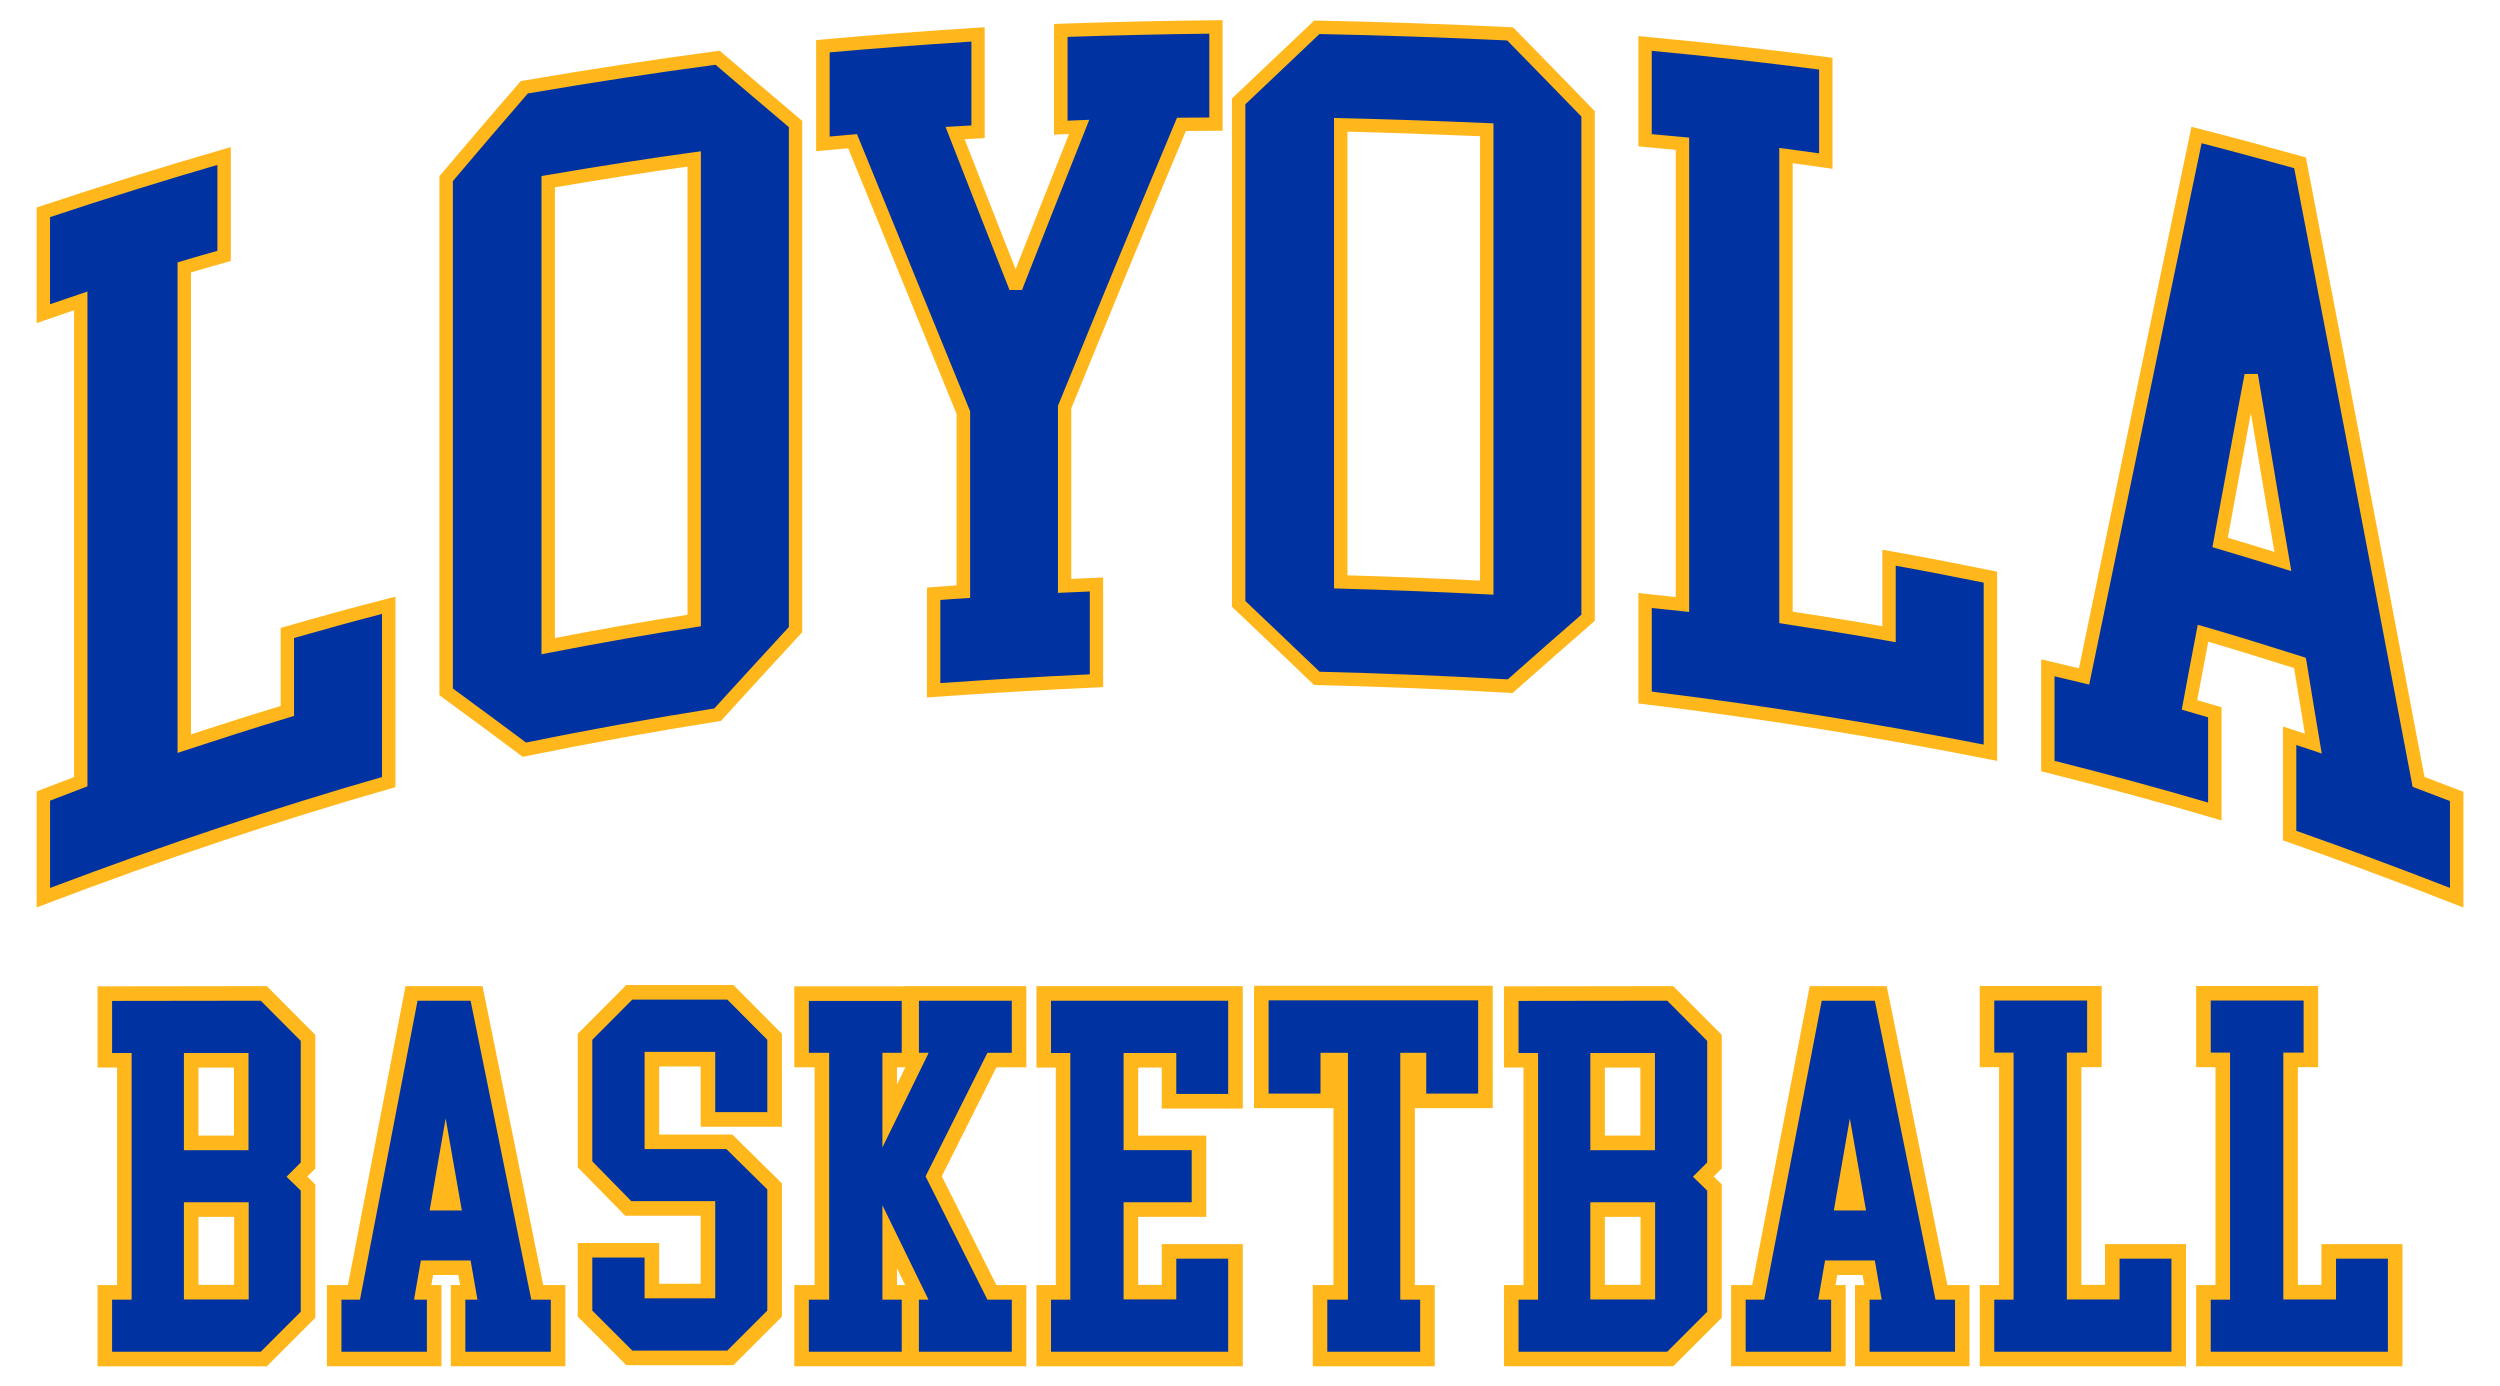
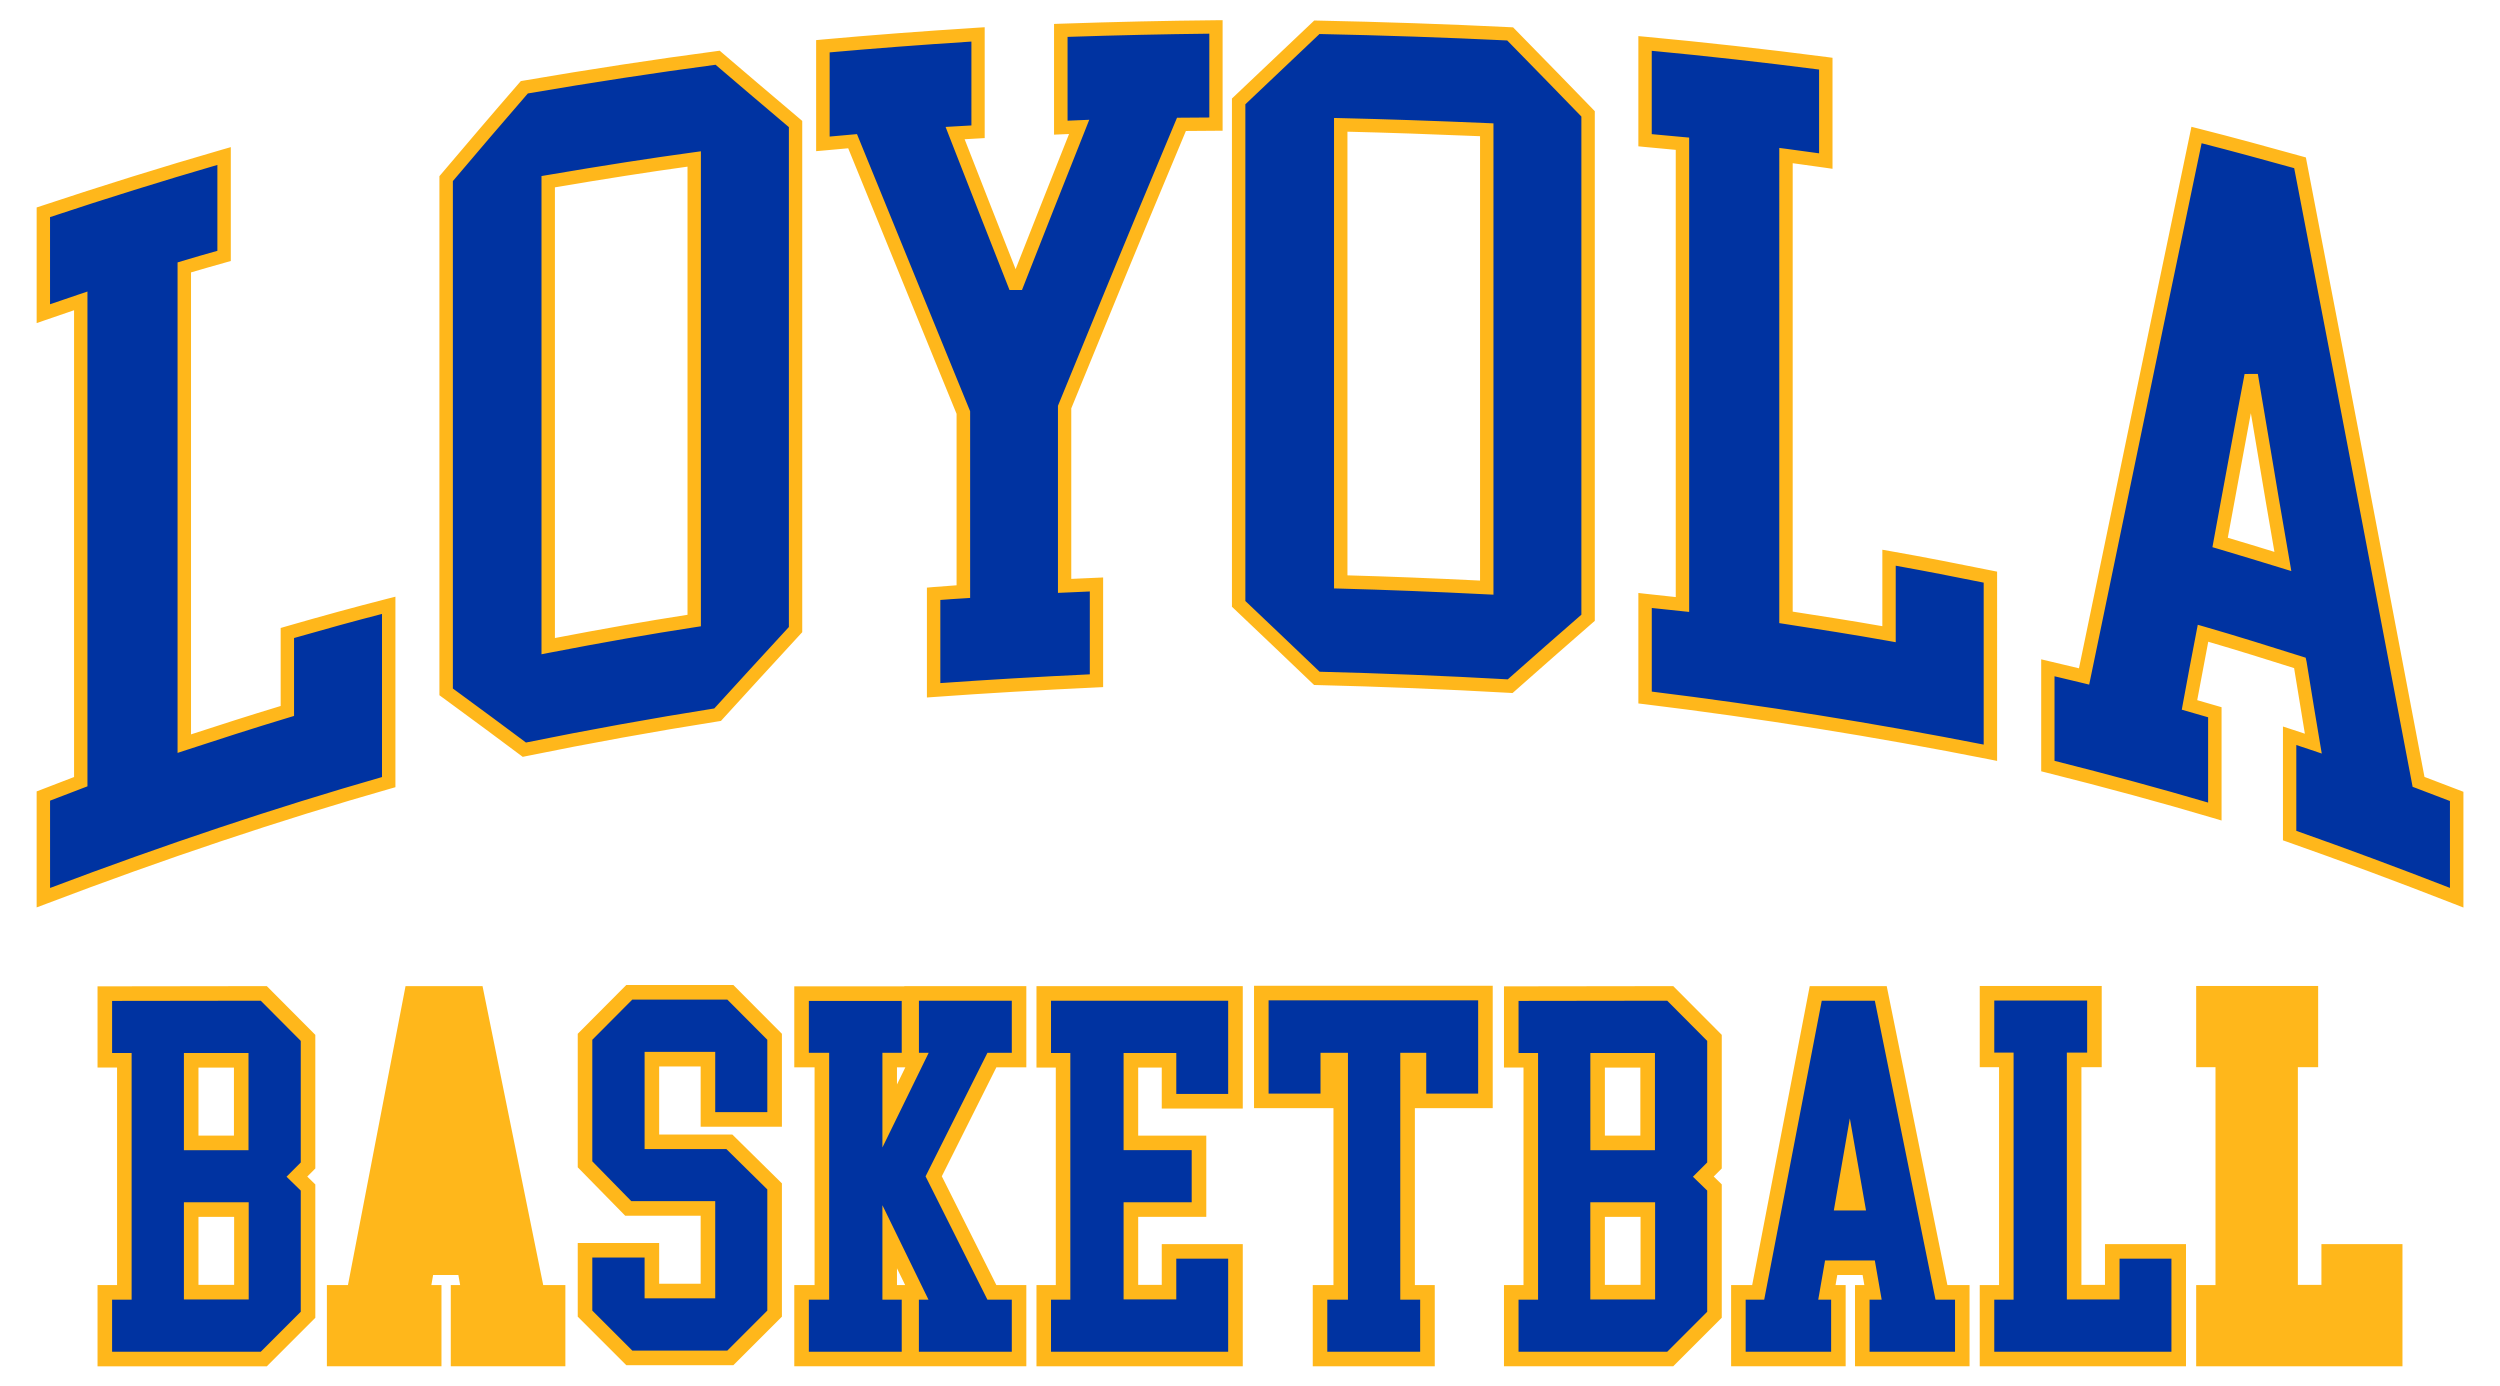
<svg xmlns="http://www.w3.org/2000/svg" version="1.1" id="b" x="0px" y="0px" viewBox="0 0 741.55 411.25" style="enable-background:new 0 0 741.55 411.25;" xml:space="preserve">
  <style type="text/css">
	.st0{fill:#0033A1;}
	.st1{fill:#FFB71B;}
</style>
  <g>
    <g>
      <g>
        <path class="st0" d="M658.54,160.91c1.5-8.29,3.08-16.59,4.58-24.86c1.5-8.27,3.08-16.54,4.65-24.8     c1.5,9.2,3.15,18.42,4.65,27.62c1.5,9.2,3.15,18.45,4.72,27.67C670.92,164.63,664.69,162.72,658.54,160.91 M682.23,196.64     c1.29,7.93,2.58,15.92,3.94,23.93c-2.36-0.8-4.72-1.58-7.02-2.33c0,9.87,0,19.76,0,29.61c16.46,5.79,33,11.96,49.54,18.42     c0-10,0-20.02,0-30.05c-3.79-1.45-7.59-2.92-11.31-4.31c-5.87-30.98-11.8-61.85-17.61-92.42c-5.79-30.49-11.74-60.95-17.54-91.2     c-10.24-2.84-20.47-5.66-30.71-8.24c-5.58,26.87-11.23,53.64-16.75,80.46c-5.51,26.77-11.1,53.48-16.61,80.15     c-3.58-0.88-7.16-1.71-10.74-2.56c0,9.74,0,19.46,0,29.14c16.46,4.13,33,8.58,49.54,13.49c0-9.79,0-19.61,0-29.45     c-2.51-0.72-5.01-1.45-7.52-2.17c1.29-7.08,2.65-14.18,4.01-21.26C663.05,190.6,672.64,193.62,682.23,196.64z M541.57,47.77     c0-9.64,0-19.25,0-28.89c-17.9-2.33-35.79-4.34-53.62-5.99c0,9.59,0,19.15,0,28.7c3.65,0.36,7.37,0.7,11.1,1.03     c0,22.79,0,45.6,0,68.34c0,22.76,0,45.58,0,68.34c-3.72-0.39-7.44-0.77-11.1-1.19c0,9.61,0,19.22,0,28.78     c34.15,4.16,68.29,9.61,102.44,16.38c0-8.66,0-17.34,0-26.02c0-8.66,0-17.39,0-26.07c-10.02-2.01-20.04-4-30.06-5.76     c0,7.57,0,15.14,0,22.68c-10.24-1.83-20.4-3.41-30.57-4.99c0-22.81,0-45.68,0-68.49c0-22.81,0-45.65,0-68.49     C533.7,46.66,537.63,47.2,541.57,47.77z M390.6,8.09c-7.73,7.31-15.46,14.65-23.19,21.99c0,24.85,0,49.71,0,74.54     s0,49.68,0,74.51c7.73,7.31,15.46,14.7,23.19,22.09c19.11,0.47,38.23,1.24,57.34,2.33c7.66-6.79,15.39-13.59,23.12-20.31     c0-24.88,0-49.81,0-74.72s0-49.84,0-74.75c-7.73-8.01-15.46-15.89-23.12-23.72C428.83,9.12,409.72,8.47,390.6,8.09z M441,174.3     c-14.46-0.72-28.92-1.32-43.31-1.71c0-22.58,0-45.19,0-67.77c0-22.58,0-45.19,0-67.8c14.39,0.34,28.85,0.85,43.31,1.47     c0,22.63,0,45.29,0,67.9C441,129.03,441,151.66,441,174.3z M276.93,176.13c0,9.56,0,19.12,0,28.63     c16.11-1.16,32.21-2.09,48.32-2.84c0-9.51,0-19.02,0-28.55c-3.15,0.13-6.3,0.28-9.45,0.41c0-8.84,0-17.67,0-26.51     c0-8.84,0-17.67,0-26.53c5.73-14.08,11.52-28.11,17.25-42.06c5.72-13.93,11.6-27.88,17.39-41.8c3.36-0.03,6.8-0.05,10.24-0.08     c0-9.59,0-19.2,0-28.81c-15.39,0.15-30.71,0.52-46.03,1.03c0,9.64,0,19.25,0,28.86c1.79-0.08,3.58-0.15,5.44-0.23     c-6.3,15.86-12.6,31.73-18.83,47.64c-6.01-15.27-12.03-30.54-17.97-45.81c2.22-0.13,4.51-0.26,6.8-0.39c0-9.64,0-19.25,0-28.89     c-15.39,0.98-30.71,2.12-46.03,3.51c0,9.66,0,19.33,0,28.96c2.93-0.26,5.87-0.54,8.8-0.8c5.44,13.36,10.95,26.77,16.39,40.18     c5.44,13.41,10.95,26.82,16.46,40.31c0,8.86,0,17.72,0,26.56c0,8.86,0,17.7,0,26.56C282.8,175.66,279.86,175.87,276.93,176.13z      M155.53,25.89c-7.73,8.89-15.46,17.98-23.19,27.1c0,25.37,0,50.77,0,76.12s0,50.74,0,76.12c7.73,5.68,15.46,11.34,23.19,17.16     c19.11-3.9,38.23-7.36,57.34-10.39c7.66-8.42,15.39-16.85,23.12-25.24c0-24.98,0-49.99,0-74.98s0-49.99,0-74.98     c-7.73-6.54-15.46-13.1-23.12-19.66C193.75,19.66,174.64,22.61,155.53,25.89z M205.92,184.06c-14.46,2.22-28.92,4.81-43.31,7.6     c0-22.94,0-45.94,0-68.88c0-22.94,0-45.91,0-68.88c14.39-2.45,28.85-4.78,43.31-6.74c0,22.81,0,45.65,0,68.47     C205.92,138.41,205.92,161.25,205.92,184.06z M66.48,75.91c0-9.87,0-19.74,0-29.63c-17.9,5.17-35.79,10.75-53.62,16.69     c0,10.02,0,20.05,0,30.07c3.65-1.27,7.37-2.53,11.1-3.8c0,23.77,0,47.57,0,71.31c0,23.77,0,47.57,0,71.31     c-3.72,1.42-7.44,2.87-11.1,4.26c0,10.05,0,20.13,0,30.15c34.14-13,68.29-24.54,102.43-34.29c0-8.71,0-17.47,0-26.2     c0-8.73,0-17.49,0-26.25c-10.02,2.56-20.04,5.32-30.06,8.22c0,7.7,0,15.42,0,23.12c-10.24,3.07-20.4,6.36-30.57,9.69     c0-23.51,0-47.07,0-70.61c0-23.51,0-47.07,0-70.64C58.6,78.13,62.54,77.02,66.48,75.91z" />
      </g>
      <g>
        <path class="st1" d="M730.68,269.19l-2.71-1.06c-17.1-6.68-33.74-12.87-49.47-18.4l-1.33-0.47V215.5l2.61,0.85     c1.28,0.42,2.58,0.84,3.89,1.28c-1-5.97-1.97-11.96-2.92-17.78l-0.27-1.68c-8.37-2.64-16.97-5.34-25.47-7.82     c-1.12,5.86-2.22,11.62-3.27,17.33l7.22,2.09v33.61l-2.55-0.76c-15.39-4.57-31.56-8.97-49.45-13.46l-1.5-0.38v-33.21l5.99,1.42     c1.74,0.41,3.47,0.82,5.21,1.24c2.16-10.44,4.33-20.89,6.5-31.35c3.24-15.57,6.47-31.17,9.69-46.78     c3.43-16.66,6.97-33.59,10.39-49.95c2.12-10.16,4.25-20.32,6.36-30.51l0.42-2.03l2.01,0.51c10.43,2.63,20.91,5.52,30.75,8.25     l1.19,0.33l0.23,1.21c2.35,12.26,4.72,24.55,7.1,36.87c3.44,17.8,6.99,36.2,10.44,54.34c2.64,13.87,5.3,27.81,7.97,41.79     c3.14,16.46,6.3,32.98,9.44,49.54c2.1,0.79,4.22,1.61,6.35,2.42l5.2,1.99V269.19z M681.14,246.45     c14.54,5.13,29.85,10.81,45.56,16.92v-25.77l-2.65-1.01c-2.47-0.95-4.94-1.9-7.37-2.81l-1.05-0.39l-0.21-1.1     c-3.21-16.92-6.43-33.8-9.64-50.63c-2.67-13.98-5.33-27.92-7.97-41.79c-3.44-18.13-7-36.53-10.44-54.33     c-2.3-11.91-4.6-23.8-6.87-35.66c-8.84-2.45-18.16-5.01-27.46-7.39c-1.98,9.5-3.96,18.99-5.94,28.48     c-3.42,16.37-6.96,33.29-10.38,49.94c-3.21,15.61-6.45,31.21-9.69,46.78c-2.31,11.13-4.62,22.25-6.92,33.36l-0.42,2.02l-2-0.49     c-2.39-0.59-4.78-1.15-7.18-1.72l-1.1-0.26v25.08c16.37,4.13,31.31,8.19,45.56,12.38v-25.3l-7.81-2.25l0.32-1.77     c1.27-7,2.63-14.06,4.01-21.28l0.41-2.14l2.09,0.6c9.59,2.76,19.33,5.83,28.75,8.8l1.17,0.37l0.27,1.23l0.47,2.89     c1.12,6.88,2.27,13.99,3.47,21.02l0.56,3.29l-3.16-1.07c-1.47-0.5-2.94-0.99-4.39-1.46V246.45z M10.87,269.16v-34.41l1.28-0.49     c1.77-0.68,3.55-1.36,5.35-2.06c1.48-0.57,2.98-1.15,4.47-1.72V92.02c-2.84,0.97-5.67,1.93-8.46,2.9l-2.64,0.92v-34.3l1.36-0.45     c18-6,36.06-11.62,53.69-16.72l2.54-0.73v33.78L67,77.83c-3.39,0.96-6.89,1.94-10.34,2.97v137.03     c8.11-2.65,17.33-5.62,26.59-8.42v-23.14l1.44-0.42c10.93-3.16,20.79-5.85,30.12-8.23l2.48-0.63v56.51l-1.44,0.41     c-32.68,9.32-67.09,20.84-102.27,34.23L10.87,269.16z M14.85,237.49v25.9c33.84-12.8,66.94-23.86,98.46-32.9V182.1     c-8.15,2.11-16.72,4.46-26.09,7.15v23.11l-1.42,0.43c-10.7,3.22-21.43,6.7-30.52,9.68l-2.61,0.86V77.84l1.41-0.43     c3.46-1.05,6.97-2.05,10.4-3.01V48.92c-16.33,4.75-33.01,9.95-49.64,15.48v25.85c2.8-0.96,5.63-1.93,8.47-2.89l2.63-0.89v146.77     l-1.28,0.49c-1.92,0.73-3.83,1.47-5.74,2.2C17.56,236.45,16.2,236.97,14.85,237.49z M592.38,225.7l-2.37-0.47     c-33.83-6.71-68.24-12.21-102.29-16.36l-1.75-0.21v-32.77l2.21,0.25c2.93,0.33,5.9,0.65,8.88,0.96V44.45     c-3.12-0.28-6.24-0.57-9.3-0.87l-1.79-0.18V10.71l2.17,0.2c17.38,1.61,35.44,3.63,53.69,6l1.73,0.23v32.93l-2.27-0.33     c-3.18-0.46-6.38-0.9-9.54-1.33v133.01c8.72,1.35,17.67,2.75,26.59,4.32v-22.68l2.33,0.41c10.13,1.77,20.43,3.82,30.11,5.77     l1.6,0.32V225.7z M489.94,205.14c32.78,4.04,65.88,9.32,98.46,15.72v-48.04c-8.44-1.7-17.32-3.45-26.09-5.02v22.69l-2.34-0.42     c-10.17-1.82-20.44-3.42-30.38-4.96l-1.82-0.28V43.88l2.25,0.29c3.16,0.41,6.36,0.85,9.56,1.31V20.63     c-16.85-2.17-33.53-4.04-49.64-5.56v24.72c3.07,0.3,6.18,0.58,9.29,0.86l1.81,0.16v140.7l-2.19-0.23     c-2.98-0.31-5.96-0.62-8.9-0.94V205.14z M155.05,224.5l-0.72-0.54c-6.64-4.99-13.39-9.96-19.93-14.76l-4.06-2.98V52.26l0.47-0.56     c7.39-8.71,15.26-17.99,23.21-27.12l0.47-0.53l0.7-0.12c19.72-3.38,39.04-6.34,57.41-8.77l0.88-0.12l0.67,0.58     c6.76,5.79,14.11,12.04,23.11,19.65l0.7,0.6v151.65l-0.53,0.57c-9.39,10.2-16.52,17.98-23.11,25.23l-0.47,0.52l-0.69,0.11     c-19,3-38.26,6.49-57.25,10.37L155.05,224.5z M134.32,204.22l2.44,1.79c6.31,4.63,12.82,9.42,19.25,14.24     c18.54-3.77,37.32-7.17,55.86-10.11c6.35-6.98,13.22-14.48,22.13-24.16V37.71c-8.39-7.1-15.35-13.01-21.75-18.5     c-17.85,2.37-36.57,5.24-55.68,8.51c-7.6,8.75-15.14,17.62-22.24,25.99V204.22z M274.94,206.89v-32.59l1.81-0.16     c2.17-0.19,4.42-0.36,6.99-0.53v-50.86l-4.95-12.09c-3.81-9.3-7.61-18.58-11.37-27.86c-3.19-7.86-6.4-15.72-9.61-23.58     c-2.08-5.08-4.16-10.16-6.22-15.24c-0.98,0.09-1.96,0.18-2.94,0.27c-1.47,0.14-2.94,0.27-4.41,0.4l-2.16,0.19V11.9l1.81-0.17     c14.27-1.3,29.34-2.45,46.08-3.52l2.11-0.13v32.88l-1.88,0.11c-1.36,0.08-2.72,0.15-4.07,0.23     c5.03,12.91,10.13,25.88,15.12,38.54c5.27-13.42,10.63-26.93,15.85-40.09l-4.45,0.19V7.1l1.92-0.07     c16.19-0.55,31.26-0.89,46.07-1.03l2.01-0.02v32.79l-10.89,0.08c-1.67,4.01-3.35,8.03-5.03,12.04     c-3.91,9.36-7.95,19.03-11.86,28.54l-4.43,10.77c-4.16,10.12-8.47,20.59-12.68,30.93v50.58c0.88-0.04,1.76-0.08,2.65-0.12     c1.58-0.07,3.15-0.14,4.73-0.21l2.07-0.09v32.52l-1.9,0.09c-16.68,0.78-32.92,1.73-48.27,2.84L274.94,206.89z M278.92,177.96     v24.66c14.17-1,29.06-1.88,44.34-2.6v-24.58c-0.88,0.04-1.76,0.08-2.65,0.12c-1.58,0.07-3.15,0.14-4.73,0.21l-2.07,0.09v-55.5     l0.15-0.36c4.26-10.47,8.61-21.06,12.83-31.3l4.43-10.76c3.91-9.52,7.96-19.2,11.87-28.56c1.85-4.42,3.69-8.84,5.53-13.25     l0.51-1.21l9.58-0.07V9.99c-13.55,0.15-27.35,0.46-42.05,0.95V35.8l6.43-0.27l-1.51,3.82c-6.07,15.28-12.34,31.08-18.44,46.67     l-3.7,0c-5.9-14.98-11.99-30.46-17.97-45.82l-0.99-2.55l2.73-0.16c1.61-0.09,3.27-0.19,4.93-0.28V12.33     c-15.16,0.98-28.96,2.04-42.05,3.21v24.97c0.74-0.07,1.48-0.14,2.23-0.2c1.47-0.14,2.94-0.27,4.42-0.4l1.46-0.13l0.55,1.36     c2.25,5.52,4.51,11.06,6.78,16.59c3.21,7.85,6.43,15.72,9.62,23.59c3.76,9.27,7.56,18.55,11.37,27.85l5.24,12.81v55.38     l-1.87,0.12C283.28,177.63,281.03,177.79,278.92,177.96z M448.65,205.57l-0.82-0.05c-18.99-1.08-38.26-1.86-57.27-2.32     l-0.77-0.02l-0.85-0.81c-7.51-7.17-15.27-14.59-22.9-21.81l-0.62-0.59V29.22l0.62-0.59c7.73-7.34,15.46-14.68,23.2-21.99     l0.59-0.56l0.81,0.02c19.32,0.39,38.63,1.05,57.39,1.97l0.78,0.04l3.67,3.75c6.55,6.69,13.32,13.61,20.01,20.54l0.56,0.58v151.18     l-0.68,0.59c-7.39,6.42-15.16,13.25-23.11,20.29L448.65,205.57z M391.42,199.25c18.53,0.46,37.3,1.22,55.81,2.26     c7.5-6.65,14.84-13.09,21.84-19.18V34.57c-6.5-6.72-13.07-13.44-19.43-19.94L447.07,12c-18.21-0.88-36.94-1.52-55.69-1.91     c-7.33,6.93-14.65,13.88-21.98,20.84v147.34C376.74,185.22,384.2,192.35,391.42,199.25z M160.62,194.07V52.22l1.65-0.28     c16.94-2.89,30.72-5.03,43.37-6.75l2.26-0.31v140.89l-1.69,0.26c-13.37,2.05-27.51,4.54-43.23,7.58L160.62,194.07z M164.6,55.57     v133.68c14.18-2.73,27.08-4.99,39.33-6.89V49.43C192.35,51.03,179.75,53,164.6,55.57z M442.99,176.39l-2.09-0.1     c-15.71-0.79-29.86-1.34-43.26-1.7l-1.94-0.05V34.99l2.04,0.05c13.27,0.31,27.45,0.79,43.35,1.47l1.9,0.08V176.39z      M399.68,170.66c12.26,0.34,25.17,0.85,39.33,1.55V40.4c-14.3-0.6-27.21-1.04-39.33-1.34V170.66z M679.65,169.39l-3.09-0.95     c-6.11-1.87-12.42-3.81-18.59-5.63l-1.72-0.5l0.32-1.76c0.77-4.26,1.56-8.52,2.35-12.78c0.75-4.03,1.5-8.06,2.23-12.08     c1.5-8.26,3.1-16.64,4.64-24.76l3.93-0.01c0.75,4.58,1.53,9.16,2.32,13.75c0.79,4.63,1.58,9.25,2.34,13.87     c1,6.12,2.08,12.38,3.13,18.42c0.53,3.08,1.07,6.16,1.59,9.23L679.65,169.39z M660.81,159.51c4.6,1.36,9.26,2.78,13.83,4.19     c-0.35-2.01-0.7-4.03-1.04-6.04c-1.05-6.06-2.13-12.32-3.14-18.46c-0.75-4.61-1.54-9.23-2.33-13.84     c-0.16-0.93-0.32-1.87-0.48-2.8c-0.87,4.63-1.74,9.27-2.58,13.87c-0.73,4.03-1.48,8.06-2.23,12.09     C662.16,152.17,661.48,155.84,660.81,159.51z" />
      </g>
    </g>
    <g>
      <path class="st1" d="M28.93,405.27v-24.09h5.79v-64.52h-5.79v-24.09l50.21-0.07l14.39,14.46v39.63L91.14,349l2.39,2.33v39.55    l-14.39,14.4H28.93z M69.45,381.12v-20.18H58.87v20.18H69.45z M69.39,336.85v-20.18H58.87v20.18H69.39z" />
      <path class="st0" d="M77.35,296.83l11.86,11.92v36.06l-4.22,4.23l4.22,4.11v35.94l-11.86,11.86h-44.1V385.5h5.79v-73.16h-5.79    v-15.45L77.35,296.83z M54.55,341.17h19.16v-28.82H54.55V341.17z M73.77,356.62H54.55v28.82h19.22V356.62z" />
      <polygon class="st1" points="133.71,405.27 133.71,381.18 136.49,381.18 135.96,378.19 128.47,378.19 127.95,381.18     130.95,381.18 130.95,405.27 96.96,405.27 96.96,381.18 103.21,381.18 120.29,292.51 143.13,292.51 161.13,381.18 167.7,381.18     167.7,405.27   " />
-       <path class="st0" d="M124.84,373.87l-2.03,11.63h3.82v15.45h-25.35V385.5h5.5l17.07-88.67h15.74l18,88.67h5.79v15.45h-25.35V385.5    h3.59l-2.03-11.63H124.84z M136.99,359.05l-4.8-27.32l-4.75,27.32H136.99z" />
      <polygon class="st1" points="185.77,404.94 171.37,390.55 171.37,368.7 195.52,368.7 195.52,380.79 207.83,380.79 207.83,360.61     185.45,360.61 171.37,346.25 171.37,306.64 185.76,292.18 217.54,292.18 231.93,306.64 231.93,334.22 207.83,334.22     207.83,316.33 195.52,316.33 195.52,336.52 217.22,336.52 231.93,351.01 231.93,390.55 217.53,404.94   " />
      <path class="st0" d="M215.74,296.5l11.86,11.92v21.47h-15.45v-17.88H191.2v28.82h24.25l12.15,11.98v35.94l-11.86,11.86h-28.19    l-11.86-11.86v-15.74h15.51v12.1h20.95v-28.82h-24.89l-11.57-11.81v-36.06l11.86-11.92H215.74z" />
      <path class="st1" d="M235.6,405.27v-24.09h6.02v-64.58h-6.02v-24.03h32.64v-0.06h36.19v24.09h-8.89l-16.18,32.31l16.18,32.26h8.89    v24.09H235.6z M268.49,381.18l-2.43-4.98v4.98h2.19H268.49z M266.06,321.68l2.48-5.08h-2.48V321.68z" />
      <path class="st0" d="M300.11,400.95h-27.55V385.5h2.84l-13.66-28.01v28.01h5.73v15.45h-27.55V385.5h6.02v-73.21h-6.02v-15.4h27.55    v15.4h-5.73v28.07l13.72-28.07h-2.89v-15.45h27.55v15.45h-7.23l-18.35,36.64l18.35,36.58h7.23V400.95z" />
      <polygon class="st1" points="307.44,405.27 307.44,381.18 313.17,381.18 313.17,316.66 307.44,316.66 307.44,292.51     368.63,292.51 368.63,328.82 344.6,328.82 344.6,316.66 337.61,316.66 337.61,336.85 357.81,336.85 357.81,360.94 337.61,360.94     337.61,381.12 344.6,381.12 344.6,369.03 368.63,369.03 368.63,405.27   " />
      <path class="st0" d="M348.91,385.44v-12.1h15.39v27.61h-52.55V385.5h5.73v-73.16h-5.73v-15.51h52.55v27.66h-15.39v-12.15h-15.63    v28.82h20.2v15.45h-20.2v28.82H348.91z" />
      <polygon class="st1" points="389.39,405.27 389.39,381.18 395.53,381.18 395.53,328.7 371.97,328.7 371.97,292.4 442.77,292.4     442.77,328.7 419.68,328.7 419.68,381.18 425.58,381.18 425.58,405.27   " />
      <path class="st0" d="M399.85,312.29h-8.16v12.1h-15.4v-27.67h62.16v27.67h-15.4v-12.1h-7.7v73.21h5.9v15.45h-27.55V385.5h6.13    V312.29z" />
      <path class="st1" d="M446.11,405.27v-24.09h5.79v-64.52h-5.79v-24.09l50.21-0.07l14.39,14.46v39.63l-2.39,2.39l2.39,2.33v39.55    l-14.4,14.4H446.11z M486.62,381.12v-20.18h-10.58v20.18H486.62z M486.56,336.85v-20.18h-10.52v20.18H486.56z" />
      <path class="st0" d="M494.53,296.83l11.86,11.92v36.06l-4.23,4.23l4.23,4.11v35.94l-11.86,11.86h-44.1V385.5h5.79v-73.16h-5.79    v-15.45L494.53,296.83z M471.73,341.17h19.16v-28.82h-19.16V341.17z M490.94,356.62h-19.22v28.82h19.22V356.62z" />
      <polygon class="st1" points="550.23,405.27 550.23,381.18 553,381.18 552.48,378.19 544.98,378.19 544.46,381.18 547.46,381.18     547.46,405.27 513.48,405.27 513.48,381.18 519.73,381.18 536.8,292.51 559.64,292.51 577.64,381.18 584.21,381.18 584.21,405.27       " />
      <path class="st0" d="M541.35,373.87l-2.02,11.63h3.82v15.45h-25.35V385.5h5.5l17.07-88.67h15.74l18,88.67h5.79v15.45h-25.35V385.5    h3.59l-2.03-11.63H541.35z M553.5,359.05l-4.8-27.32l-4.75,27.32H553.5z" />
      <polygon class="st1" points="587.23,405.27 587.23,381.18 592.96,381.18 592.96,316.55 587.23,316.55 587.23,292.46     623.41,292.46 623.41,316.55 617.39,316.55 617.39,381.12 624.38,381.12 624.38,369.03 648.41,369.03 648.41,405.27   " />
      <path class="st0" d="M613.07,312.23v73.21h15.63v-12.1h15.39v27.61h-52.55V385.5h5.73v-73.27h-5.73v-15.45h27.55v15.45H613.07z" />
      <polygon class="st1" points="651.43,405.27 651.43,381.18 657.16,381.18 657.16,316.55 651.43,316.55 651.43,292.46     687.61,292.46 687.61,316.55 681.59,316.55 681.59,381.12 688.58,381.12 688.58,369.03 712.62,369.03 712.62,405.27   " />
-       <path class="st0" d="M677.28,312.23v73.21h15.63v-12.1h15.39v27.61h-52.55V385.5h5.73v-73.27h-5.73v-15.45h27.55v15.45H677.28z" />
    </g>
  </g>
</svg>